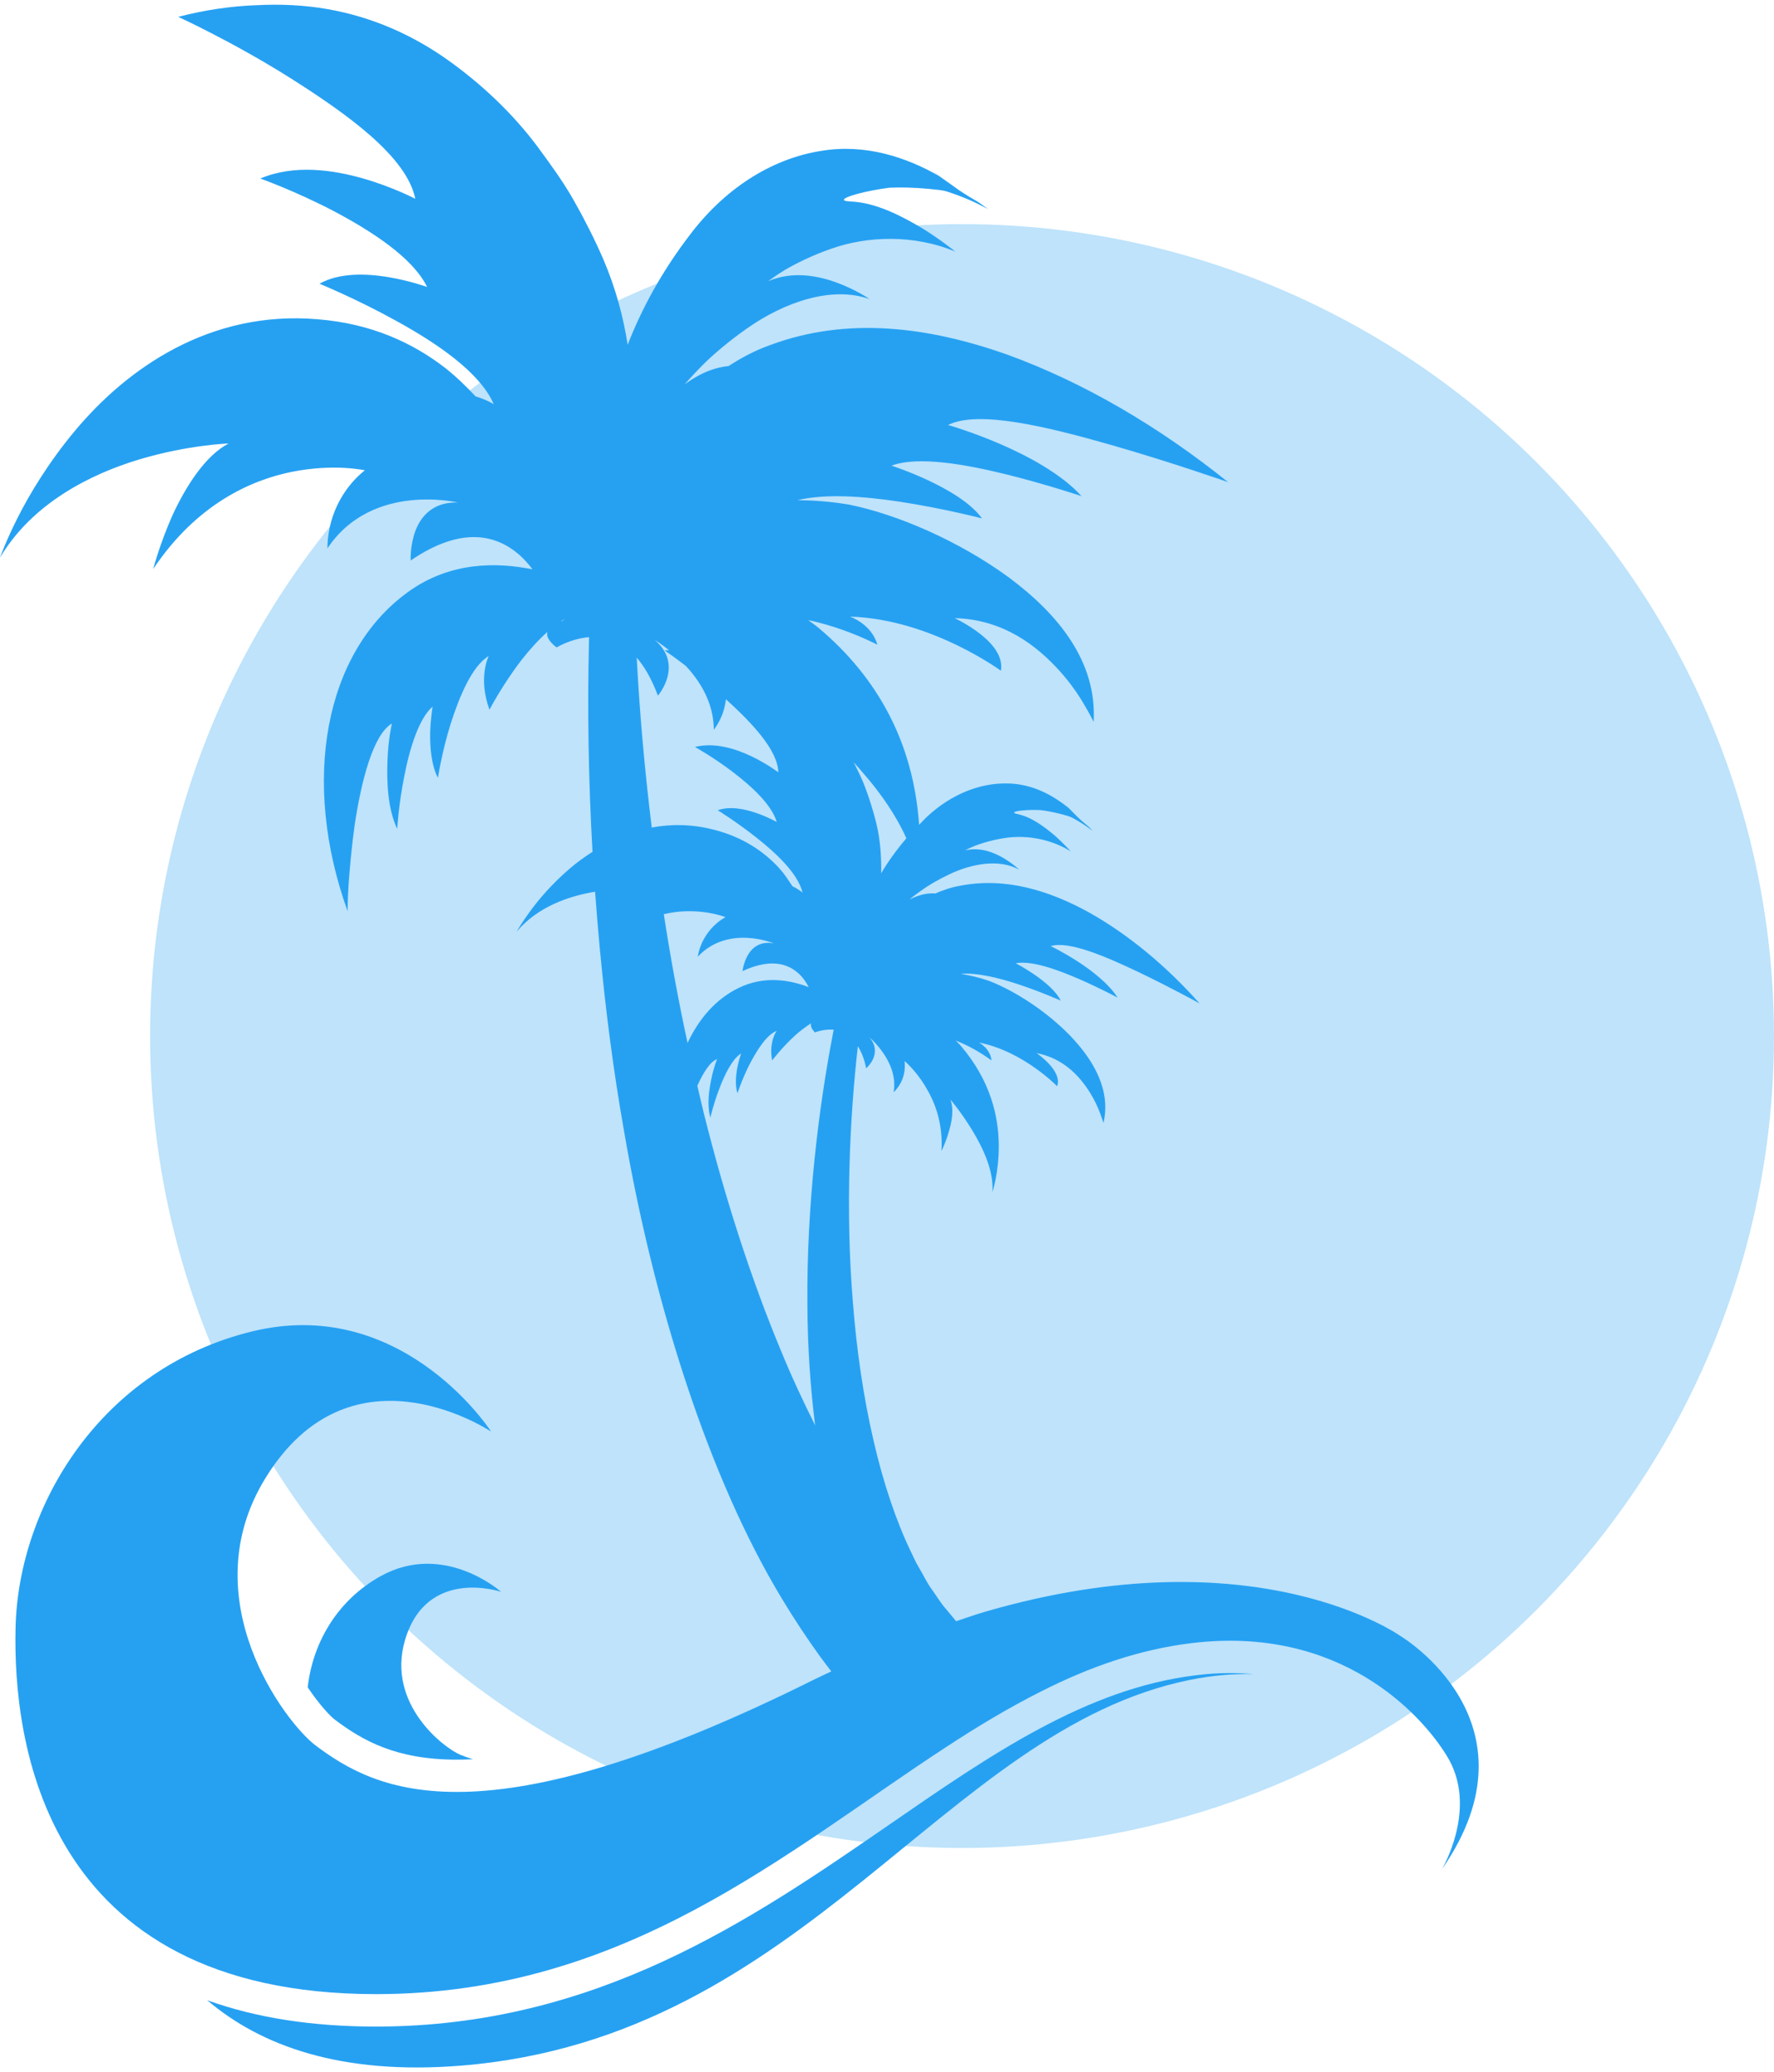
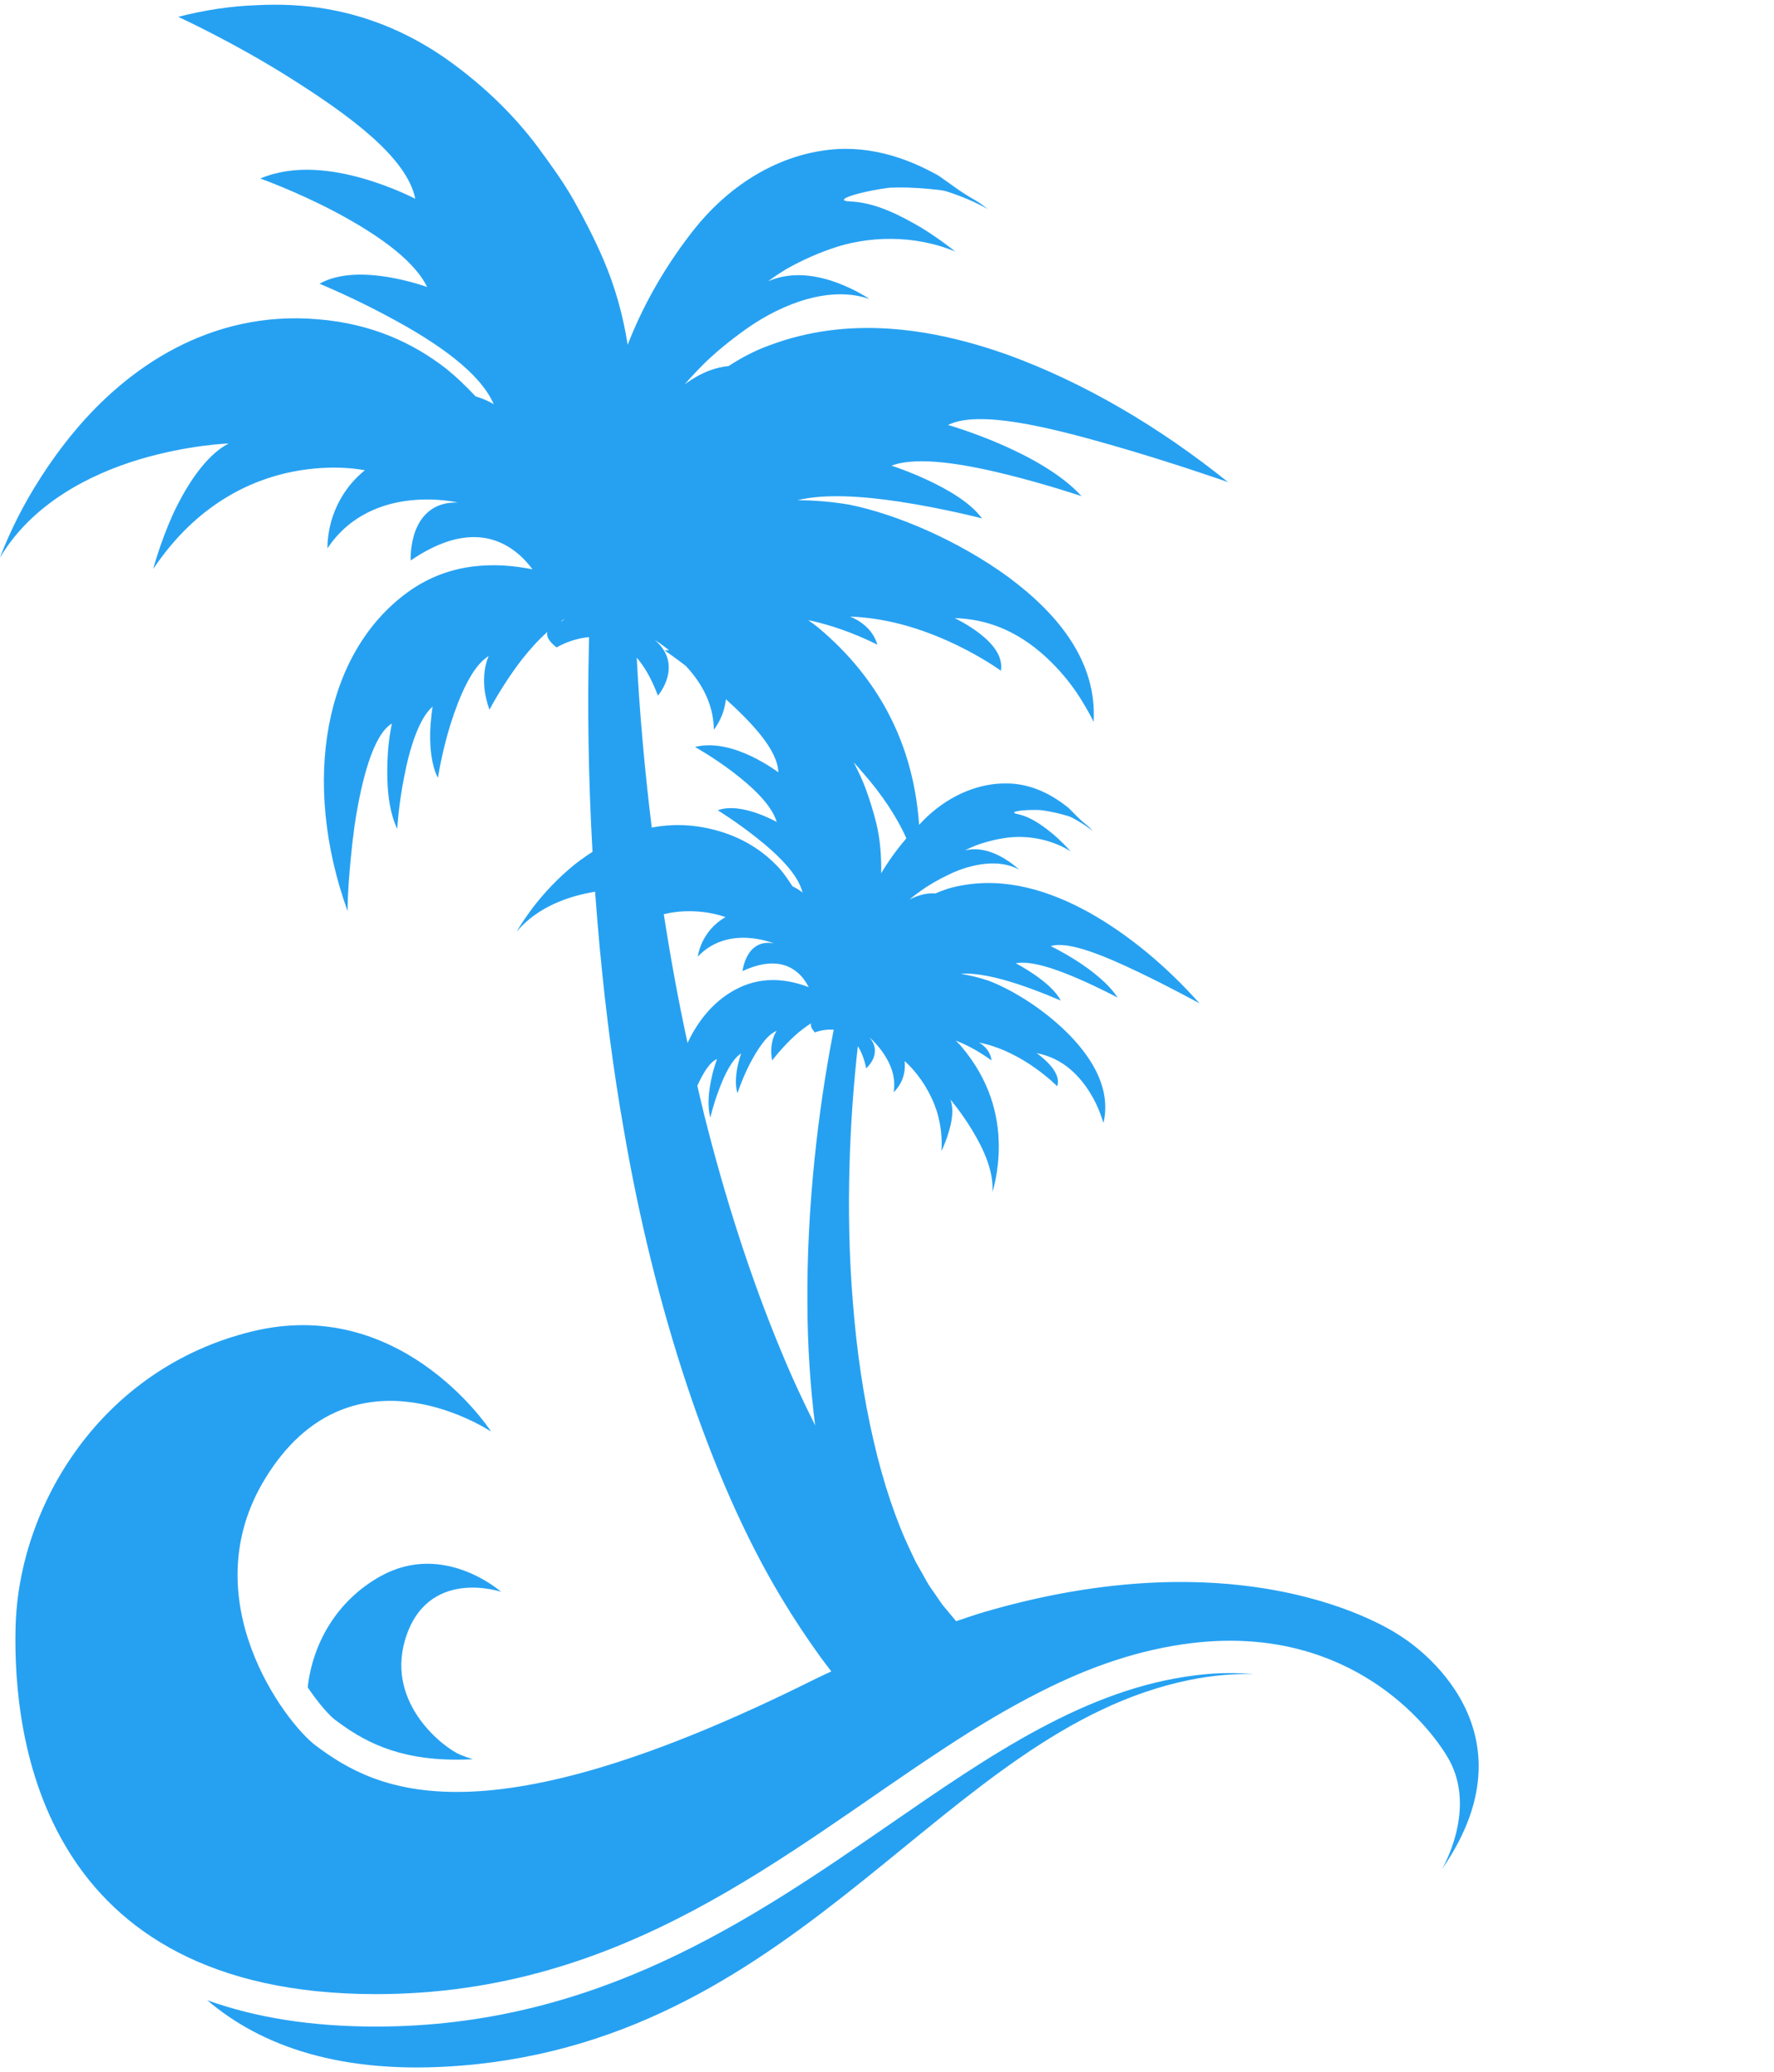
<svg xmlns="http://www.w3.org/2000/svg" version="1.1" id="Calque_1" x="0px" y="0px" width="27.396px" height="32px" viewBox="0 0 27.396 32" enable-background="new 0 0 27.396 32" xml:space="preserve">
  <g>
    <g opacity="0.3">
-       <circle fill="#26A1F2" cx="14.857" cy="16" r="12.539" />
-     </g>
+       </g>
    <g>
      <path fill="#26A1F2" d="M14.187,2.449c0.017,0.016,0.041,0.038,0.064,0.058c-0.039-0.034-0.07-0.063-0.096-0.087    C14.166,2.43,14.173,2.437,14.187,2.449z" />
      <path fill="#26A1F2" d="M14.155,2.419c-0.055-0.051-0.092-0.086-0.092-0.086S14.101,2.369,14.155,2.419z" />
-       <path fill="#26A1F2" d="M14.279,2.533c0.002,0.001,0.005,0.004,0.007,0.005c-0.015-0.012-0.023-0.021-0.035-0.031    C14.263,2.517,14.267,2.522,14.279,2.533z" />
+       <path fill="#26A1F2" d="M14.279,2.533c0.002,0.001,0.005,0.004,0.007,0.005c-0.015-0.012-0.023-0.021-0.035-0.031    C14.263,2.517,14.267,2.522,14.279,2.533" />
      <path fill="#26A1F2" d="M14.502,2.715c0.009,0.007,0.015,0.013,0.023,0.02c0.015,0.011,0.029,0.021,0.045,0.032    C14.548,2.749,14.521,2.731,14.502,2.715z" />
      <path fill="#26A1F2" d="M14.463,2.687c0.012,0.008,0.027,0.02,0.039,0.028c-0.082-0.063-0.157-0.125-0.216-0.177    C14.334,2.58,14.391,2.628,14.463,2.687z" />
-       <path fill="#26A1F2" d="M16.485,12.458c0.005,0.005,0.012,0.012,0.017,0.018c-0.039-0.042-0.074-0.083-0.103-0.117    C16.423,12.387,16.45,12.419,16.485,12.458z" />
      <path fill="#26A1F2" d="M16.502,12.476c0.005,0.005,0.008,0.009,0.013,0.014c0.009,0.008,0.017,0.017,0.024,0.025    C16.528,12.502,16.514,12.488,16.502,12.476z" />
      <path fill="#26A1F2" d="M16.339,12.282c-0.024-0.032-0.041-0.055-0.041-0.055S16.314,12.25,16.339,12.282z" />
-       <path fill="#26A1F2" d="M16.354,12.302c0.01,0.012,0.022,0.028,0.035,0.044c-0.021-0.026-0.037-0.047-0.051-0.065    C16.345,12.289,16.348,12.293,16.354,12.302z" />
-       <polygon fill="#26A1F2" points="16.397,12.357 16.399,12.359 16.39,12.347   " />
      <path fill="#26A1F2" d="M21.637,25.272c0,0-2.225-1.606-6.431-0.379c-0.143,0.041-0.295,0.096-0.441,0.144    c-0.016-0.02-0.031-0.04-0.05-0.061c-0.047-0.056-0.1-0.12-0.155-0.186c-0.023-0.033-0.048-0.064-0.071-0.1    c-0.027-0.042-0.058-0.086-0.089-0.13c-0.06-0.079-0.11-0.175-0.166-0.276c-0.029-0.052-0.058-0.103-0.088-0.155    c-0.028-0.055-0.053-0.113-0.082-0.172c-0.223-0.463-0.424-1.055-0.575-1.715c-0.153-0.658-0.26-1.386-0.317-2.12    c-0.119-1.424-0.049-2.87,0.076-3.966c0.052,0.086,0.099,0.191,0.128,0.342c0,0,0.067-0.057,0.107-0.144    c0.038-0.087,0.053-0.206-0.056-0.334c0,0,0.111,0.093,0.214,0.244c0.105,0.152,0.199,0.361,0.16,0.603    c0,0,0.049-0.042,0.097-0.123c0.047-0.081,0.089-0.2,0.072-0.357c0,0,0.162,0.134,0.31,0.373c0.072,0.119,0.148,0.265,0.197,0.435    c0.048,0.169,0.076,0.362,0.062,0.58c0,0,0.062-0.121,0.108-0.28c0.051-0.159,0.088-0.355,0.031-0.514    c0,0,0.175,0.205,0.341,0.482c0.169,0.279,0.33,0.627,0.307,0.947c0,0,0.104-0.31,0.098-0.739    c-0.006-0.431-0.125-0.981-0.587-1.521c-0.024-0.029-0.051-0.053-0.077-0.08c0.103,0.04,0.199,0.087,0.281,0.133    c0.163,0.091,0.271,0.174,0.271,0.174c-0.019-0.186-0.193-0.277-0.193-0.277c0.357,0.072,0.658,0.245,0.869,0.395    c0.21,0.149,0.338,0.28,0.338,0.28c0.042-0.121-0.035-0.246-0.125-0.344c-0.091-0.098-0.193-0.168-0.193-0.168    c0.415,0.081,0.662,0.354,0.82,0.603c0.078,0.125,0.131,0.244,0.163,0.331c0.033,0.088,0.05,0.145,0.05,0.145    c0.115-0.501-0.142-0.958-0.512-1.345c-0.376-0.388-0.869-0.701-1.258-0.85c-0.148-0.052-0.292-0.083-0.433-0.108    c0.25-0.019,0.576,0.06,0.868,0.155c0.368,0.121,0.675,0.259,0.675,0.259c-0.074-0.15-0.25-0.294-0.403-0.4    c-0.155-0.106-0.291-0.177-0.291-0.177c0.242-0.046,0.633,0.095,0.967,0.239c0.332,0.145,0.605,0.291,0.605,0.291    c-0.141-0.219-0.401-0.419-0.624-0.563c-0.222-0.143-0.409-0.232-0.409-0.232c0.279-0.086,0.847,0.159,1.352,0.399    c0.502,0.24,0.947,0.486,0.947,0.486c-0.506-0.568-1.08-1.051-1.7-1.401c-0.617-0.341-1.296-0.554-2.003-0.415    c-0.136,0.024-0.259,0.067-0.377,0.118c-0.106-0.008-0.236,0.011-0.399,0.093c0,0,0.066-0.057,0.175-0.134    c0.108-0.079,0.267-0.173,0.438-0.254c0.347-0.166,0.774-0.243,1.079-0.073c0,0-0.098-0.096-0.25-0.184    c-0.151-0.087-0.359-0.167-0.585-0.113c0,0,0.061-0.034,0.163-0.075c0.104-0.039,0.25-0.083,0.413-0.11    c0.329-0.06,0.729-0.005,1.055,0.199c0,0-0.103-0.118-0.252-0.249c-0.15-0.126-0.347-0.278-0.563-0.325    c-0.108-0.022-0.057-0.045,0.083-0.058c0.069-0.006,0.159-0.009,0.263-0.005c0.102,0.012,0.216,0.035,0.329,0.064    c0.057,0.018,0.114,0.027,0.168,0.056c0.054,0.029,0.106,0.059,0.156,0.091s0.098,0.066,0.143,0.101    c0.005,0.003,0.015,0.012,0.014,0.01l-0.03-0.031c-0.021-0.021-0.042-0.044-0.059-0.055c-0.035-0.029-0.068-0.058-0.1-0.086    c-0.045-0.041-0.082-0.079-0.119-0.118c-0.01-0.008-0.018-0.017-0.027-0.026c0.002,0.002,0.005,0.004,0.007,0.006    c-0.01-0.011-0.022-0.021-0.031-0.031c-0.004-0.004-0.008-0.008-0.012-0.012c-0.248-0.202-0.576-0.382-0.968-0.38    c-0.388-0.004-0.831,0.151-1.223,0.517c-0.043,0.04-0.079,0.081-0.119,0.122c-0.012-0.161-0.031-0.338-0.066-0.527    c-0.138-0.759-0.512-1.696-1.486-2.514c-0.054-0.045-0.107-0.08-0.16-0.12c0.192,0.039,0.377,0.096,0.536,0.152    c0.313,0.113,0.531,0.227,0.531,0.227c-0.09-0.322-0.424-0.434-0.424-0.434c0.654,0.022,1.235,0.24,1.653,0.441    c0.415,0.202,0.679,0.395,0.679,0.395c0.038-0.225-0.134-0.423-0.323-0.571c-0.189-0.147-0.39-0.241-0.39-0.241    c0.756,0.02,1.273,0.43,1.627,0.823c0.176,0.197,0.304,0.392,0.387,0.537c0.085,0.145,0.131,0.242,0.131,0.242    c0.054-0.921-0.534-1.652-1.303-2.226c-0.78-0.573-1.742-0.982-2.473-1.129c-0.278-0.047-0.542-0.066-0.795-0.069    c0.436-0.105,1.036-0.058,1.577,0.024c0.687,0.105,1.27,0.258,1.27,0.258c-0.175-0.243-0.529-0.446-0.831-0.588    c-0.305-0.143-0.567-0.227-0.567-0.227c0.415-0.153,1.147-0.019,1.778,0.136c0.63,0.157,1.157,0.335,1.157,0.335    c-0.313-0.346-0.834-0.623-1.27-0.811c-0.434-0.186-0.791-0.288-0.791-0.288c0.469-0.235,1.543,0.03,2.506,0.305    c0.96,0.275,1.819,0.578,1.819,0.578c-1.063-0.853-2.221-1.538-3.42-1.973c-1.19-0.419-2.454-0.595-3.663-0.14    c-0.232,0.083-0.438,0.195-0.631,0.32c-0.189,0.018-0.415,0.089-0.678,0.283c0,0,0.101-0.12,0.269-0.29s0.42-0.383,0.7-0.579    c0.564-0.395,1.297-0.658,1.886-0.448c0,0-0.201-0.141-0.497-0.251c-0.293-0.108-0.684-0.189-1.067-0.026    c0,0,0.098-0.077,0.267-0.18c0.173-0.099,0.417-0.221,0.697-0.318c0.563-0.202,1.288-0.225,1.923,0.041    c0,0-0.215-0.178-0.519-0.366c-0.304-0.178-0.696-0.389-1.09-0.407c-0.198-0.007-0.114-0.063,0.128-0.126    c0.121-0.031,0.281-0.063,0.463-0.087c0.186-0.009,0.392-0.002,0.602,0.017c0.104,0.014,0.211,0.013,0.313,0.05    C14.753,3,14.854,3.038,14.952,3.08c0.098,0.042,0.192,0.088,0.282,0.136c0.008,0.004,0.028,0.016,0.026,0.014l-0.064-0.046    c-0.042-0.03-0.087-0.065-0.118-0.081c-0.071-0.04-0.138-0.081-0.201-0.122c-0.08-0.051-0.146-0.101-0.215-0.15    c-0.03-0.021-0.062-0.043-0.092-0.065c0.005,0.003,0.01,0.007,0.015,0.011c-0.019-0.014-0.041-0.028-0.06-0.042    c-0.008-0.006-0.017-0.011-0.024-0.018c-0.498-0.284-1.133-0.503-1.824-0.386c-0.686,0.107-1.424,0.513-2.007,1.275    C10.219,4.19,9.905,4.779,9.693,5.325C9.626,4.894,9.509,4.452,9.318,4.006C9.18,3.687,9.025,3.385,8.862,3.096    C8.699,2.807,8.5,2.536,8.308,2.274C7.918,1.75,7.435,1.296,6.905,0.919C6.372,0.543,5.758,0.264,5.059,0.141    C4.71,0.079,4.336,0.06,3.949,0.081C3.567,0.095,3.168,0.153,2.752,0.26c0,0,0.851,0.39,1.726,0.942    C5.354,1.756,6.283,2.417,6.413,3.07c0,0-0.336-0.178-0.802-0.313c-0.467-0.133-1.063-0.223-1.591,0c0,0,0.538,0.192,1.126,0.499    c0.587,0.31,1.228,0.721,1.45,1.176c0,0-0.263-0.096-0.601-0.153C5.657,4.224,5.241,4.208,4.934,4.382c0,0,0.565,0.23,1.186,0.574    c0.625,0.343,1.294,0.795,1.505,1.287c0,0-0.103-0.069-0.28-0.121c-0.143-0.152-0.294-0.3-0.465-0.436    C6.383,5.3,5.743,4.998,4.911,4.931C3.246,4.787,1.966,5.683,1.154,6.657C0.756,7.133,0.456,7.63,0.271,7.998S0,8.612,0,8.612    c0.496-0.837,1.393-1.289,2.148-1.516C2.905,6.869,3.53,6.849,3.53,6.849C3.163,7.041,2.863,7.525,2.661,7.963    C2.468,8.398,2.366,8.787,2.366,8.787c0.67-1,1.507-1.374,2.15-1.502c0.647-0.128,1.118-0.022,1.118-0.022    c-0.3,0.241-0.449,0.546-0.519,0.787c-0.065,0.24-0.058,0.418-0.058,0.418c0.346-0.52,0.86-0.694,1.274-0.74    c0.416-0.046,0.741,0.033,0.741,0.033C6.692,7.747,6.5,7.971,6.415,8.199S6.342,8.656,6.342,8.656    c0.811-0.554,1.342-0.377,1.673-0.092c0.081,0.071,0.149,0.149,0.208,0.228C7.67,8.682,6.956,8.671,6.304,9.14    c-1.297,0.935-1.657,2.928-0.936,4.931c0,0-0.001-0.16,0.015-0.406c0.017-0.246,0.046-0.577,0.093-0.918    c0.103-0.683,0.284-1.401,0.576-1.573c0,0-0.057,0.245-0.068,0.571c-0.012,0.327,0,0.736,0.15,1.055c0,0,0.022-0.382,0.109-0.809    c0.081-0.427,0.226-0.897,0.438-1.079c0,0-0.031,0.181-0.038,0.41c-0.004,0.229,0.021,0.504,0.12,0.69c0,0,0.06-0.396,0.195-0.829    c0.138-0.433,0.334-0.9,0.59-1.052c0,0-0.171,0.331,0.011,0.829c0,0,0.206-0.396,0.504-0.779c0.119-0.151,0.252-0.299,0.39-0.422    C8.437,9.82,8.465,9.898,8.596,9.999c0,0,0.22-0.137,0.501-0.159c0,0.05-0.003,0.101-0.003,0.151    c-0.022,0.932-0.009,2.012,0.056,3.164c-0.128,0.082-0.248,0.169-0.355,0.262c-0.264,0.226-0.475,0.472-0.609,0.657    c-0.136,0.185-0.207,0.313-0.207,0.313c0.322-0.381,0.797-0.548,1.211-0.616c0.022,0.305,0.048,0.613,0.077,0.926    c0,0-0.001,0.003-0.001,0.003c0,0,0.001-0.001,0.002-0.001c0.085,0.906,0.204,1.835,0.368,2.762    c0.462,2.699,1.317,5.372,2.436,7.223c0.194,0.323,0.396,0.626,0.594,0.9c0.058,0.08,0.115,0.153,0.172,0.228    c-0.087,0.042-0.172,0.079-0.26,0.123c-5.125,2.558-6.755,1.735-7.705,1.02c-0.462-0.346-1.925-2.267-0.77-4.134    c1.288-2.088,3.337-0.805,3.481-0.713c-0.085-0.132-1.438-2.095-3.688-1.547c-2.33,0.567-3.616,2.686-3.656,4.586    c-0.039,1.693,0.399,5.649,5.566,5.649c3.848,0,6.325-2.194,8.783-3.801c0.495-0.326,0.99-0.623,1.495-0.877    c0.738-0.373,1.502-0.644,2.32-0.743c2.28-0.277,3.54,1.085,3.942,1.746c0.449,0.732,0.011,1.587-0.075,1.742    C23.841,26.592,21.637,25.272,21.637,25.272z M13.997,12.946c-0.155,0.182-0.285,0.364-0.389,0.541    c0.004-0.25-0.011-0.506-0.076-0.777c-0.047-0.188-0.104-0.369-0.168-0.542c-0.05-0.136-0.115-0.265-0.179-0.394    c0.054,0.06,0.109,0.121,0.164,0.187C13.598,12.248,13.837,12.588,13.997,12.946z M8.661,9.596    c0.021-0.015,0.042-0.028,0.063-0.04C8.7,9.576,8.682,9.59,8.682,9.59S8.674,9.592,8.661,9.596z M9.833,10.156    c0.119,0.138,0.23,0.327,0.327,0.587c0,0,0.104-0.12,0.148-0.287c0.042-0.166,0.032-0.378-0.197-0.574c0,0,0.096,0.059,0.222,0.16    c-0.023,0.002-0.047,0-0.07,0.002c0,0,0.135,0.092,0.326,0.238c0.221,0.236,0.431,0.566,0.435,0.987c0,0,0.074-0.089,0.134-0.245    c0.023-0.063,0.042-0.141,0.053-0.225c0.403,0.367,0.798,0.781,0.809,1.128c0,0-0.169-0.128-0.412-0.246    c-0.245-0.116-0.564-0.221-0.876-0.146c0,0,0.278,0.155,0.573,0.378c0.295,0.224,0.61,0.509,0.69,0.781    c0,0-0.136-0.077-0.316-0.139c-0.181-0.062-0.408-0.109-0.595-0.042c0,0,0.29,0.178,0.601,0.425    c0.313,0.247,0.639,0.557,0.709,0.847c0,0-0.057-0.051-0.156-0.098c-0.063-0.094-0.123-0.189-0.202-0.277    c-0.237-0.258-0.562-0.483-1.014-0.597c-0.338-0.087-0.659-0.089-0.957-0.033C9.949,11.839,9.874,10.948,9.833,10.156z     M10.587,14.073c0.368-0.011,0.617,0.091,0.617,0.091c-0.188,0.105-0.298,0.259-0.358,0.385c-0.059,0.126-0.07,0.225-0.07,0.225    c0.239-0.254,0.538-0.303,0.771-0.29c0.233,0.013,0.405,0.086,0.405,0.086c-0.21-0.042-0.337,0.064-0.404,0.182    c-0.066,0.117-0.082,0.245-0.082,0.245c0.496-0.23,0.773-0.084,0.93,0.103c0.037,0.047,0.068,0.097,0.093,0.145    c-0.294-0.112-0.686-0.183-1.088,0.015c-0.347,0.171-0.608,0.472-0.783,0.847c-0.145-0.668-0.266-1.334-0.367-1.989    C10.369,14.09,10.483,14.076,10.587,14.073z M12.061,20.861c-0.466-1.118-0.868-2.372-1.188-3.653    c-0.037-0.146-0.069-0.294-0.104-0.441c0.093-0.204,0.196-0.37,0.305-0.411c0,0-0.053,0.129-0.089,0.308    c-0.037,0.178-0.068,0.405-0.015,0.595c0,0,0.047-0.208,0.135-0.436c0.084-0.228,0.206-0.473,0.34-0.554    c0,0-0.034,0.097-0.059,0.222c-0.023,0.125-0.035,0.279,0.003,0.391c0,0,0.069-0.212,0.183-0.438    c0.117-0.226,0.267-0.464,0.422-0.524c0,0-0.124,0.166-0.07,0.457c0,0,0.15-0.199,0.35-0.382c0.079-0.072,0.165-0.137,0.252-0.192    c-0.011,0.032-0.002,0.076,0.059,0.141c0,0,0.134-0.055,0.29-0.042c-0.005,0.028-0.011,0.056-0.016,0.083    c-0.215,1.118-0.404,2.632-0.39,4.162c0.002,0.628,0.043,1.259,0.119,1.864C12.405,21.646,12.227,21.266,12.061,20.861z" />
      <path fill="#26A1F2" d="M18.466,25.872c-1.686,0.204-3.169,1.226-4.739,2.311c-2.117,1.458-4.516,3.114-7.923,3.114    c-0.978,0-1.848-0.134-2.604-0.407c0.829,0.706,2.07,1.16,3.924,1.01c5.324-0.431,7.443-5.18,11.243-5.955    c0.354-0.072,0.683-0.1,0.989-0.09c-0.114-0.012-0.234-0.017-0.358-0.017C18.825,25.837,18.645,25.849,18.466,25.872z" />
      <path fill="#26A1F2" d="M7.738,24.583c0,0-0.88-0.785-1.86-0.242c-0.69,0.384-1.052,1.054-1.126,1.717    c0.179,0.267,0.349,0.447,0.419,0.499c0.426,0.322,0.946,0.618,1.882,0.618c0.081,0,0.167-0.002,0.251-0.007    c-0.069-0.02-0.132-0.042-0.191-0.067c-0.249-0.099-1.146-0.78-0.86-1.767C6.586,24.191,7.738,24.583,7.738,24.583z" />
    </g>
  </g>
</svg>